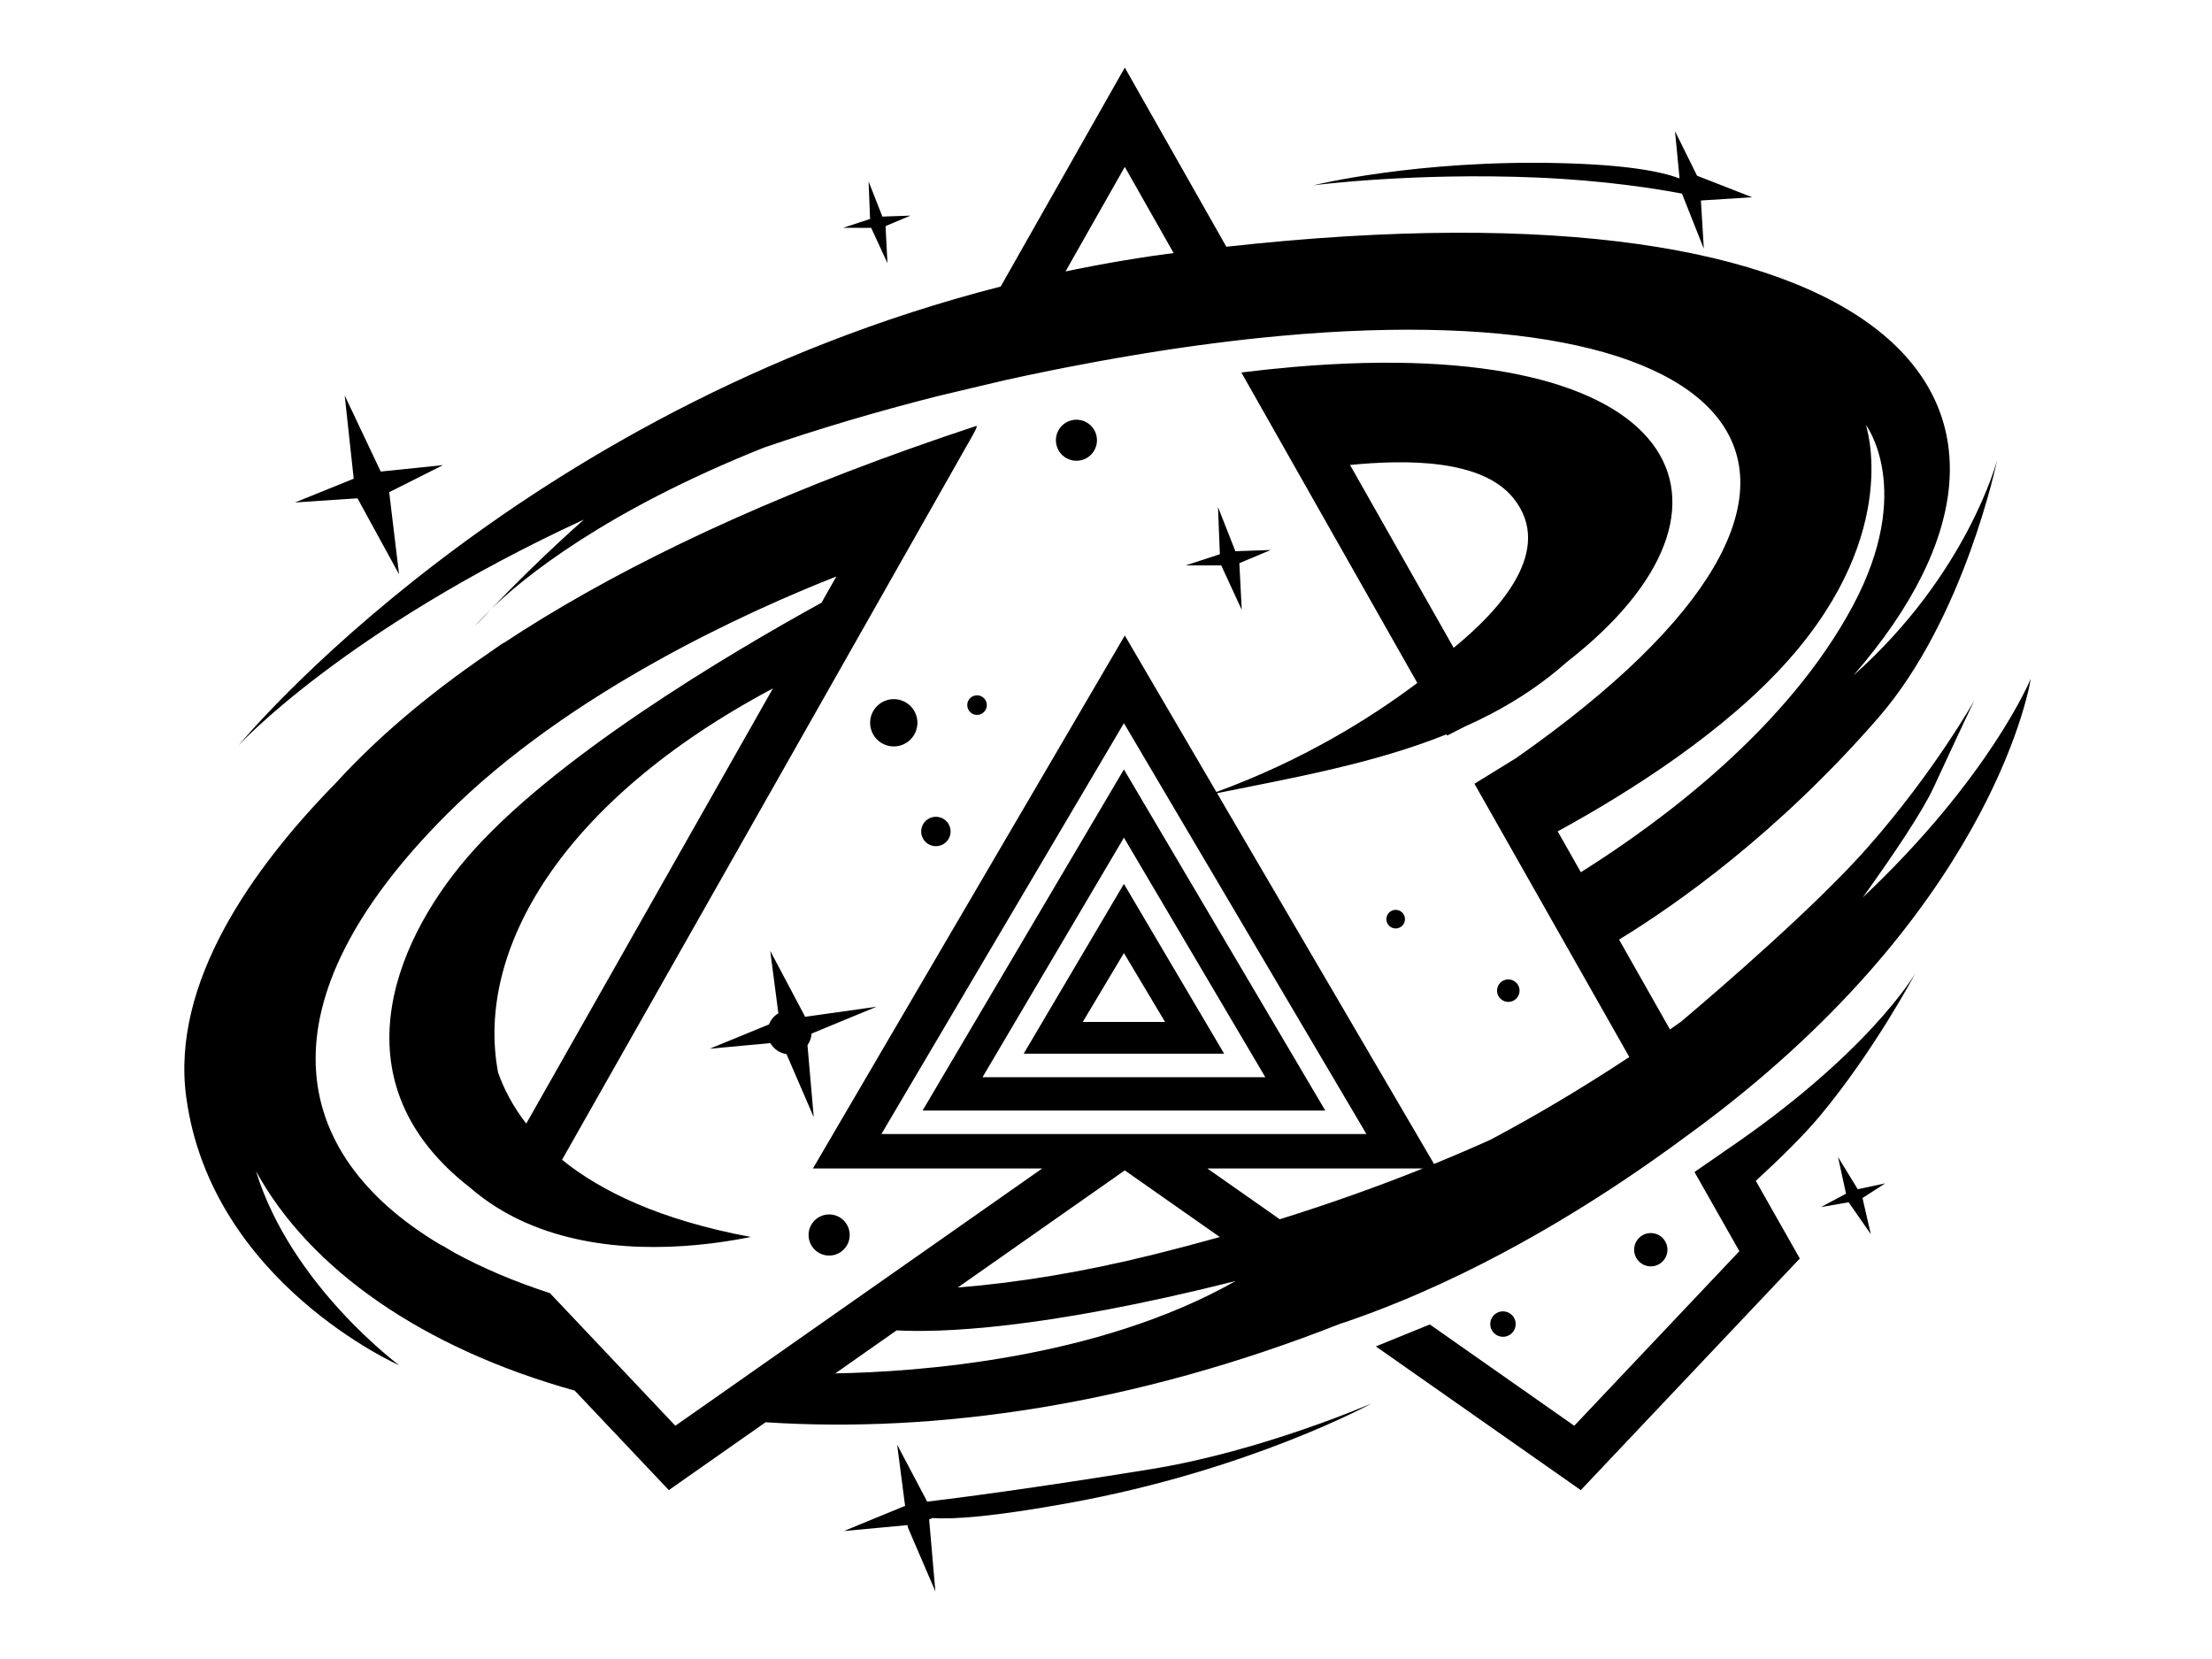
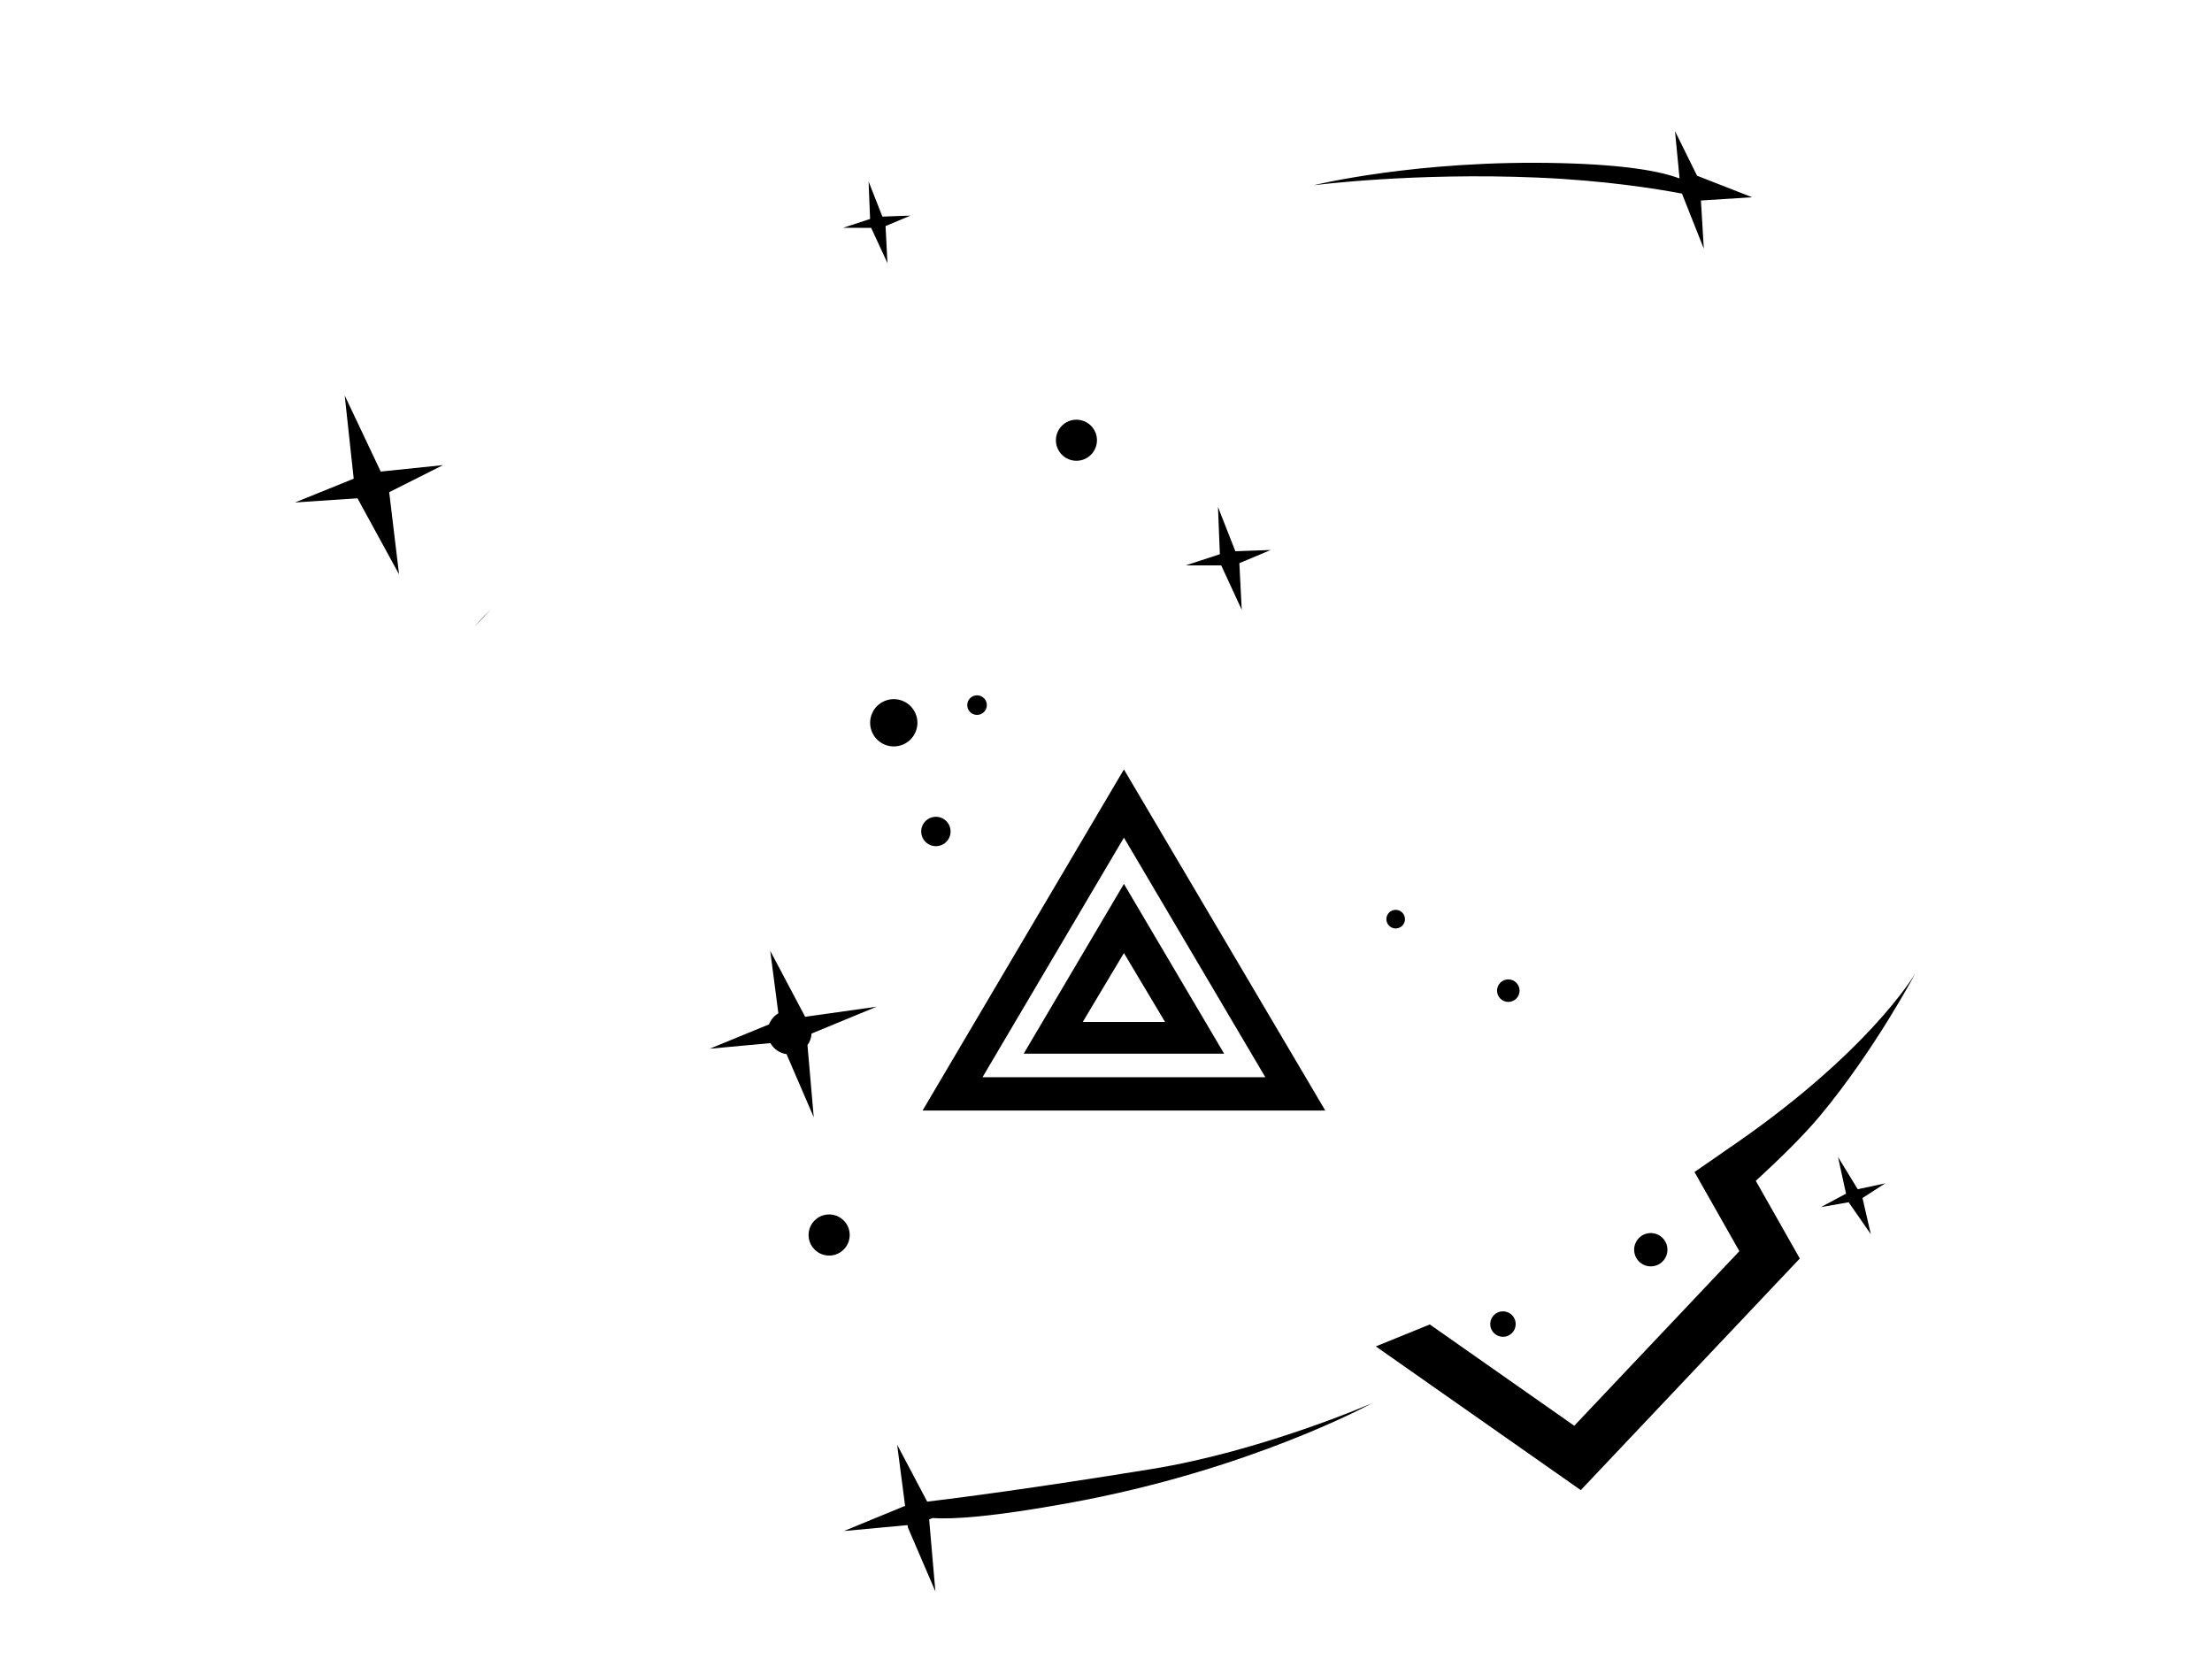
<svg xmlns="http://www.w3.org/2000/svg" width="360" height="270" viewBox="0 0 360 270" fill="none">
  <g clip-path="url(#clip0_11425_213)">
    <path d="M198.754 92.019L202.092 99.251L201.703 91.656L206.803 89.51L201.054 89.711L198.225 82.508L198.531 90.197L192.989 92.011L198.754 92.019Z" fill="black" />
    <path d="M142.664 163.841L131.05 165.481C131.036 165.467 131.021 165.454 131.009 165.44V165.421L125.355 154.754L126.678 164.915C125.987 165.325 125.445 165.96 125.155 166.718L115.504 170.678L125.379 169.764C125.916 170.716 126.876 171.398 128.004 171.554L132.435 181.821L131.415 170.096C131.801 169.559 132.043 168.912 132.083 168.21L142.666 163.841H142.664Z" fill="black" />
    <path d="M149.015 119.105C149.828 117.142 148.896 114.891 146.933 114.077C144.97 113.264 142.719 114.197 141.906 116.16C141.093 118.123 142.025 120.374 143.988 121.187C145.951 122.001 148.202 121.068 149.015 119.105Z" fill="black" />
    <path d="M134.942 204.343C136.791 204.343 138.289 202.844 138.289 200.996C138.289 199.147 136.791 197.648 134.942 197.648C133.094 197.648 131.595 199.147 131.595 200.996C131.595 202.844 133.094 204.343 134.942 204.343Z" fill="black" />
    <path d="M154.524 136.238C155.029 135.018 154.45 133.62 153.23 133.114C152.01 132.609 150.612 133.188 150.106 134.408C149.601 135.628 150.18 137.027 151.4 137.532C152.62 138.037 154.019 137.458 154.524 136.238Z" fill="black" />
    <path d="M159.268 116.329C160.137 116.188 160.727 115.369 160.586 114.5C160.445 113.631 159.626 113.041 158.757 113.182C157.888 113.323 157.298 114.142 157.439 115.011C157.58 115.88 158.399 116.47 159.268 116.329Z" fill="black" />
    <path d="M228.544 150.17C228.864 149.397 228.497 148.512 227.724 148.192C226.952 147.872 226.066 148.238 225.746 149.011C225.426 149.784 225.793 150.67 226.565 150.99C227.338 151.31 228.224 150.943 228.544 150.17Z" fill="black" />
    <path d="M265.955 203.389C265.955 204.886 267.167 206.099 268.664 206.099C270.161 206.099 271.374 204.886 271.374 203.389C271.374 201.893 270.161 200.68 268.664 200.68C267.167 200.68 265.955 201.893 265.955 203.389Z" fill="black" />
    <path d="M244.937 217.536C246.067 217.353 246.834 216.288 246.65 215.159C246.467 214.029 245.403 213.262 244.273 213.445C243.144 213.629 242.377 214.693 242.56 215.823C242.743 216.952 243.808 217.719 244.937 217.536Z" fill="black" />
    <path d="M176.467 74.735C178.171 74.028 178.981 72.074 178.275 70.369C177.569 68.665 175.615 67.855 173.91 68.561C172.206 69.267 171.396 71.222 172.102 72.927C172.808 74.631 174.762 75.441 176.467 74.735Z" fill="black" />
    <path d="M245.474 163.061C246.486 163.061 247.307 162.24 247.307 161.228C247.307 160.215 246.486 159.395 245.474 159.395C244.462 159.395 243.641 160.215 243.641 161.228C243.641 162.24 244.462 163.061 245.474 163.061Z" fill="black" />
    <path d="M77.306 101.919C77.306 101.919 78.272 100.854 79.973 99.078C78.121 100.875 77.306 101.919 77.306 101.919Z" fill="black" />
    <path d="M302.342 193.542L299.136 188.301L300.437 194.27L296.354 196.454L300.862 195.665L304.471 200.86L303.118 194.975L306.811 192.592L302.342 193.542Z" fill="black" />
    <path d="M141.783 37.084L144.432 42.825L144.123 36.795L148.174 35.091L143.608 35.25L141.362 29.531L141.605 35.636L137.206 37.075L141.783 37.084Z" fill="black" />
    <path d="M58.181 81.1L64.946 93.471L63.341 80.102L72.095 75.698L61.963 76.745L56.099 64.363L57.565 77.907L47.998 81.779L58.181 81.1Z" fill="black" />
    <path d="M250.316 28.905C261.22 29.37 269.629 30.727 273.737 31.508L277.293 40.475L276.823 32.63L285.156 32.102L276.193 28.597L272.604 21.34L273.342 28.991L273.256 29.016C270.284 27.891 264.673 26.825 254.13 26.552C230.709 25.946 213.779 30.153 213.779 30.153C213.779 30.153 229.985 28.036 250.316 28.903V28.905Z" fill="black" />
    <path d="M280.401 187.532C280.401 187.532 280.404 187.54 280.406 187.543L275.776 190.743L283.079 203.625L256.208 232.039L232.696 215.551L223.913 219.125L251.634 238.563L257.27 242.515L261.999 237.515L288.869 209.1L292.917 204.819L290.012 199.693L285.755 192.182C289.848 188.422 293.639 184.681 296.212 181.593C305.139 170.875 311.699 158.438 311.699 158.438C311.699 158.438 304.122 171.557 280.403 187.529L280.401 187.532Z" fill="black" />
    <path d="M150.903 244.393L146.011 235.127L147.307 245.113L147.154 245.135L137.352 249.171L147.709 248.21L147.76 248.599L152.232 259L151.217 247.287L151.775 247.056C155.211 247.3 161.746 246.833 173.969 244.614C203.509 239.255 223.275 228.383 223.275 228.383C223.275 228.383 205.474 236.155 187.379 239.091C167.939 242.246 155.759 243.809 150.903 244.391V244.393Z" fill="black" />
-     <path d="M330.505 110.459C330.505 110.459 323.959 126.436 303.166 146.057C308.097 139.187 312.842 132.158 314.705 128.132C319.219 118.375 321.316 114.001 321.316 114.001C321.316 114.001 314.885 125.484 304.092 137.767C295.703 147.312 280.116 160.759 273.583 166.28C272.982 166.704 272.383 167.125 271.788 167.541L263.499 152.916C272.877 147.189 289.339 135.62 305.7 116.806C319.767 100.629 325.035 74.847 325.041 74.843C325.041 74.843 320.235 93.426 301.628 109.938C340.388 65.377 307.796 28.145 199.586 40.157L189.991 23.229L183.058 11L176.125 23.231L162.861 46.632C83.42 66.984 38.835 121.298 38.835 121.298C38.835 121.298 55.933 102.622 95.019 84.564C88.497 90.358 83.038 95.876 79.973 99.077C85.13 94.072 98.327 83.228 124.343 72.843C133.084 69.846 142.556 67.004 152.785 64.425L163.357 61.919C165.824 61.371 168.334 60.839 170.883 60.322C170.929 60.313 170.974 60.303 171.02 60.295C171.836 60.131 172.655 59.968 173.479 59.807C173.543 59.795 173.608 59.782 173.672 59.769C175.296 59.452 176.938 59.143 178.594 58.84C178.72 58.818 178.846 58.794 178.972 58.771C179.751 58.63 180.535 58.489 181.323 58.352C181.463 58.327 181.605 58.303 181.745 58.279C182.556 58.137 183.371 57.997 184.191 57.858C184.998 57.723 185.798 57.59 186.595 57.461C186.821 57.425 187.046 57.389 187.271 57.353C187.895 57.252 188.515 57.155 189.135 57.059C189.327 57.029 189.52 56.999 189.709 56.97C190.484 56.852 191.254 56.737 192.019 56.626C192.204 56.599 192.385 56.573 192.57 56.546C193.171 56.46 193.77 56.374 194.366 56.293C194.605 56.259 194.846 56.226 195.084 56.194C195.751 56.103 196.418 56.014 197.079 55.928C197.176 55.915 197.275 55.902 197.371 55.889C198.153 55.789 198.929 55.692 199.702 55.598C199.792 55.587 199.883 55.575 199.972 55.564C200.751 55.47 201.527 55.379 202.299 55.292C202.35 55.285 202.399 55.281 202.45 55.274C203.196 55.19 203.937 55.11 204.674 55.033C285.203 46.595 311.697 77.904 246.751 123.374L239.963 127.555L240.13 127.849L246.454 139.007L250.445 146.049L256.564 156.844L265.17 172.028C257.029 177.4 249.471 181.833 242.576 185.486C239.607 186.823 236.545 188.14 233.386 189.431L198.075 129.088C210.66 126.555 223.654 124.234 235.407 119.518L235.519 119.715C236.472 119.242 237.404 118.765 238.321 118.286C239.792 117.63 241.241 116.934 242.664 116.188L242.677 116.182C247.092 113.867 251.256 111.087 255.07 107.687C287.712 82.27 274.046 54.297 210.67 59.71L210.622 59.715C207.85 59.953 204.988 60.252 202.025 60.619L210.918 76.31L212.879 79.77L213.352 80.607L220.723 93.611L225.777 102.528L230.106 110.164L230.664 111.148C223.004 116.912 212.013 123.758 197.964 128.895L183.061 103.428L132.304 190.164H169.625L124.645 221.706L112.484 230.234L109.911 232.036L89.509 210.462C83.699 208.567 78.43 206.334 73.79 203.783C72.656 203.074 71.906 202.65 71.441 202.431C46.85 187.641 42.166 163.156 72.627 132.614C92.68 112.507 122.061 99.349 136.117 93.823L133.699 98.09C118.462 106.485 89.772 123.509 75.975 139.629C63.752 153.911 54.908 176.534 76.498 193.28C77.225 193.912 77.971 194.506 78.734 195.064C80.856 196.617 83.117 197.9 85.473 198.947C85.53 198.976 85.585 199.006 85.642 199.036L85.648 199.025C97.302 204.135 111.245 203.52 122.195 201.316C107.473 198.576 97.808 193.885 91.471 188.752L158.362 70.737H158.352C158.931 69.724 159.097 69.253 158.853 69.335C155.093 70.575 151.43 71.832 147.863 73.106H147.859V73.108C120.443 82.891 98.686 93.597 81.925 104.683L82.029 104.561C82.029 104.561 81.026 105.221 79.299 106.45C69.259 113.332 61.116 120.347 54.719 127.366C41.036 141.303 27.834 159.955 30.298 178.474C34.321 208.707 64.973 222.197 64.973 222.197C64.973 222.197 47.37 209.187 41.667 190.612C50.425 206.6 68.841 219.43 93.533 226.319L104.121 237.513L108.85 242.514L114.485 238.562L124.598 231.47C152.31 233.294 184.561 228.721 218.412 215.324C218.428 215.33 218.443 215.335 218.459 215.341C221.539 214.3 224.574 213.162 227.55 211.944H227.553C246.292 204.285 262.722 193.574 273.903 185.314C275.814 183.937 277.661 182.558 279.446 181.179L279.496 181.142C325.256 145.775 330.505 110.459 330.505 110.459ZM190.944 41.201C190.476 41.262 190.007 41.324 189.535 41.386C188.941 41.464 188.346 41.545 187.747 41.627C186.944 41.745 186.144 41.867 185.345 41.993C185.116 42.03 184.888 42.065 184.66 42.102C183.987 42.21 183.316 42.32 182.649 42.432C182.389 42.475 182.131 42.519 181.872 42.564C181.287 42.664 180.706 42.766 180.124 42.871C179.764 42.937 179.404 43.002 179.045 43.068C178.654 43.139 178.266 43.213 177.877 43.288C177.183 43.418 176.492 43.554 175.801 43.691C175.529 43.745 175.256 43.799 174.985 43.853C174.518 43.947 174.055 44.043 173.589 44.14C173.53 44.153 173.471 44.164 173.412 44.177L183.057 27.161L191.01 41.191C190.987 41.195 190.965 41.198 190.943 41.201H190.944ZM253.515 135.306C265.15 128.944 280.819 119.052 291.229 107.241C309.611 86.385 303.658 69.127 303.658 69.127C303.658 69.127 311.667 79.654 301.559 98.576C291.011 118.322 270.795 133.459 257.283 141.955L253.515 135.306ZM219.715 75.672C228.914 74.773 241.242 74.697 246.351 81.13C252.99 89.492 244.169 99.258 236.582 105.43L219.715 75.672ZM85.647 182.862C83.404 179.974 81.973 177.124 81.066 174.561C77.306 154.706 91.35 130.342 125.789 112.042L85.648 182.862H85.647ZM143.448 184.56L182.916 117.696L222.384 184.56H143.448ZM174.198 196.692L183.058 190.478L191.918 196.692L198.525 201.325C195.004 202.314 191.397 203.268 187.696 204.186C176.232 207.032 165.614 208.764 155.874 209.541L174.197 196.692H174.198ZM135.942 223.517L145.924 216.516C152.812 216.898 169.464 216.449 201.084 208.489C178.589 221.248 149.124 223.287 135.942 223.517ZM231.574 190.166C224.321 193.073 216.567 195.845 208.284 198.434L196.493 190.166H231.573H231.574Z" fill="black" />
    <path d="M182.916 143.852L166.602 171.489H199.231L182.916 143.852ZM182.916 155.107L189.612 166.32H176.219L182.915 155.107H182.916Z" fill="black" />
    <path d="M182.916 125.223L150.149 180.736H215.685L182.918 125.223H182.916ZM182.916 136.326L205.931 175.316H159.903L182.918 136.326H182.916Z" fill="black" />
  </g>
  <defs>
    <clipPath id="clip0_11425_213">
      <rect width="300.505" height="248" fill="white" transform="translate(30 11)" />
    </clipPath>
  </defs>
</svg>